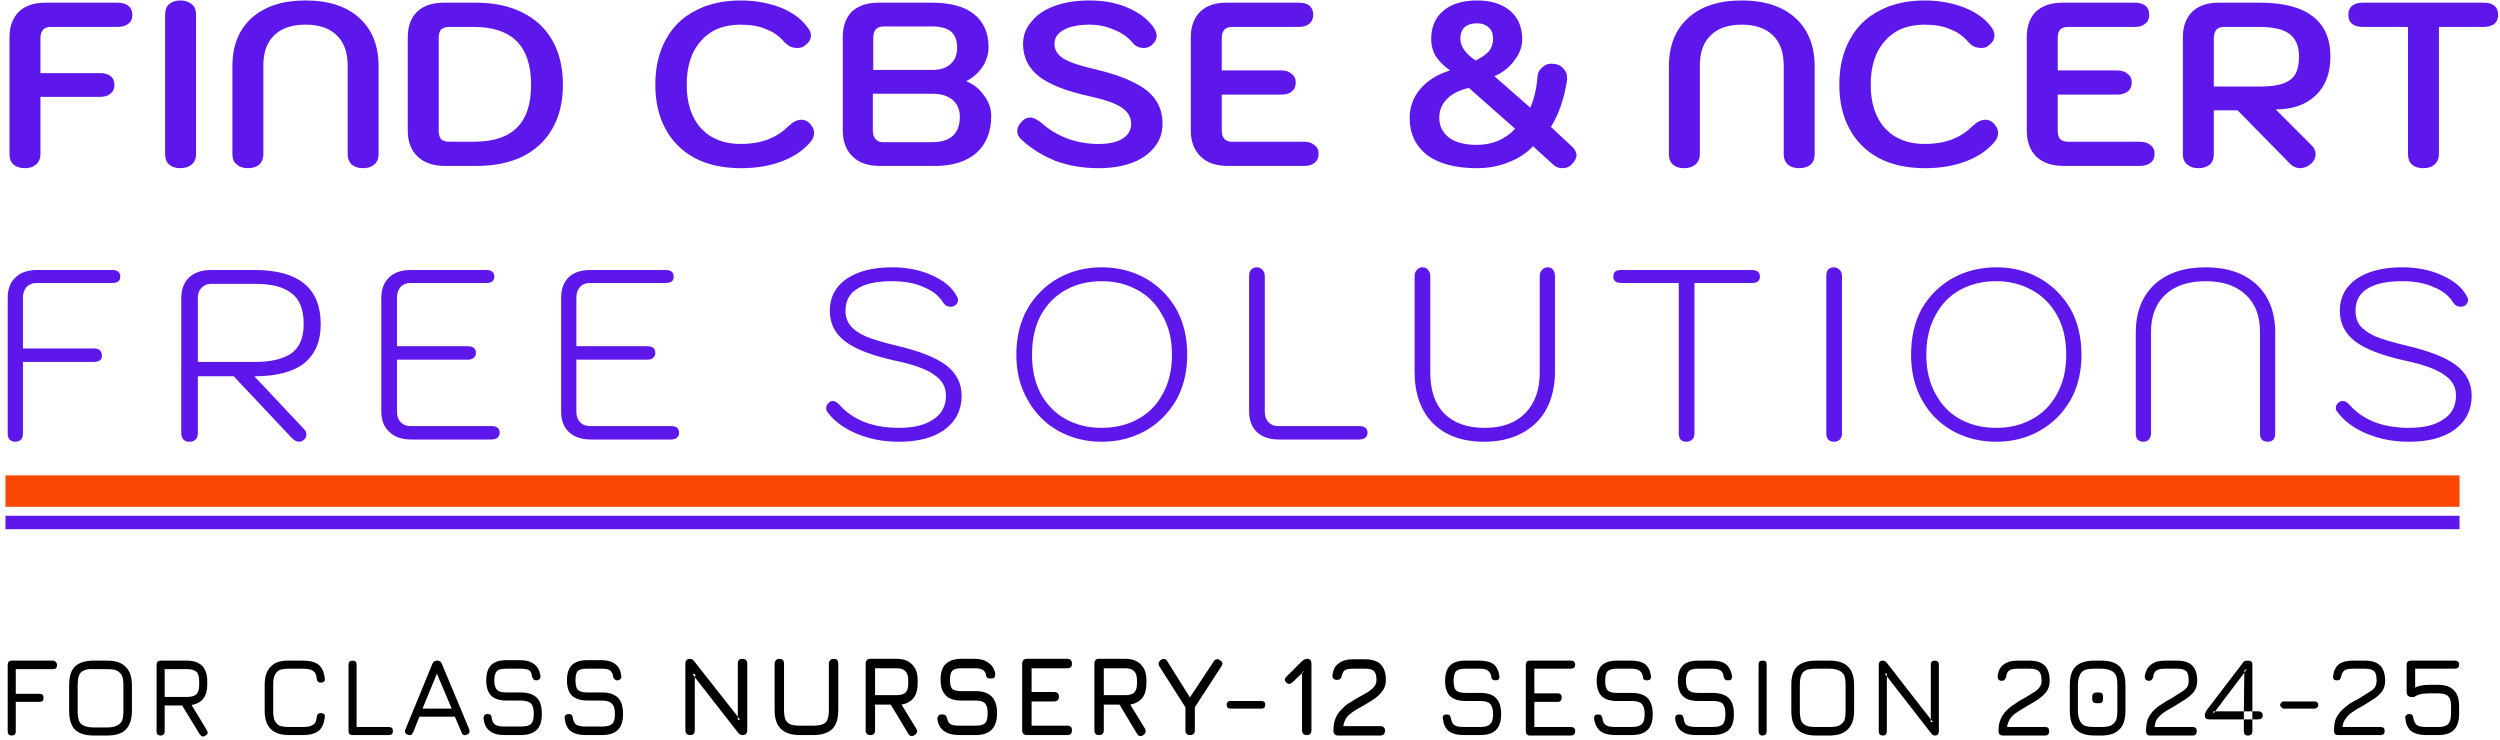
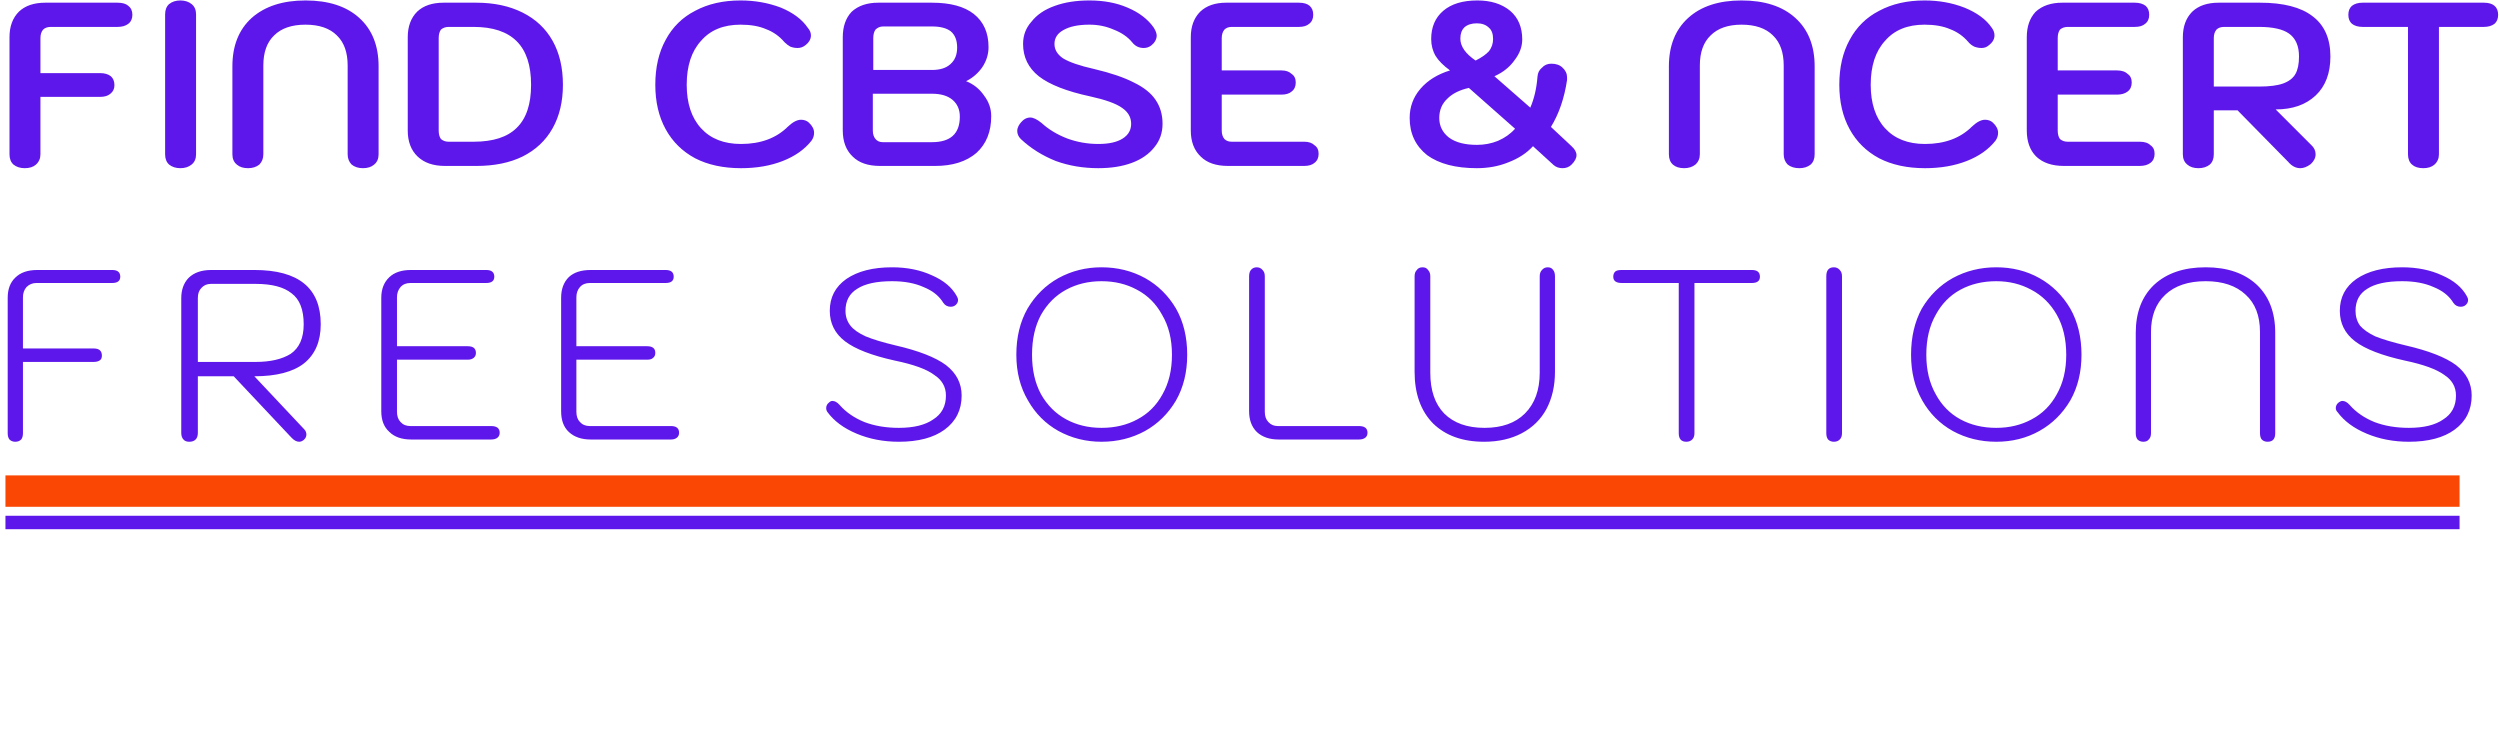
<svg xmlns="http://www.w3.org/2000/svg" version="1.2" viewBox="0 0 557 165" width="500" height="148">
  <title>banner_text-revised-svg</title>
  <style>
		.s0 { fill: #5e17eb } 
		.s1 { fill: #000000 } 
		.s2 { fill: #fa4703 } 
	</style>
  <path id="Layer" fill-rule="evenodd" class="s0" d="m5.3 37.5q-1.5 0-2.5-0.8-0.9-0.8-0.9-2.3v-26.1q0-3.6 2.1-5.7 2.1-2 5.9-2h16.1q1.6 0 2.4 0.7 0.9 0.7 0.9 2 0 1.3-0.9 2-0.9 0.7-2.4 0.7h-14.9q-1.1 0-1.7 0.6-0.6 0.7-0.6 1.9v7.8h13.3q1.5 0 2.4 0.7 0.8 0.7 0.8 2 0 1.2-0.9 1.9-0.8 0.7-2.3 0.7h-13.3v12.8q0 1.4-1 2.3-0.9 0.8-2.5 0.8zm34.7 0q-1.5 0-2.5-0.8-0.9-0.8-0.9-2.3v-31.2q0-1.5 0.9-2.3 1-0.8 2.5-0.8 1.5 0 2.5 0.8 1 0.8 1 2.3v31.2q0 1.5-1 2.3-1 0.8-2.5 0.8zm15.1 0q-1.6 0-2.5-0.8-1-0.8-1-2.3v-19.6q0-6.9 4.3-10.8 4.4-3.9 12-3.9 7.7 0 12 3.9 4.3 3.9 4.3 10.8v19.6q0 1.5-1 2.3-0.9 0.8-2.5 0.8-1.5 0-2.5-0.8-0.9-0.9-0.9-2.3v-19.8q0-4.4-2.4-6.7-2.4-2.4-7-2.4-4.6 0-7 2.4-2.4 2.3-2.4 6.7v19.8q0 1.4-0.9 2.3-1 0.8-2.5 0.8zm43.9-0.5q-3.9 0-6.1-2.1-2.2-2.1-2.2-5.8v-20.8q0-3.6 2.1-5.7 2.1-2 5.9-2h7.3q5.9 0 10.3 2.2 4.4 2.2 6.7 6.3 2.3 4.1 2.3 9.8 0 5.6-2.3 9.7-2.3 4.1-6.7 6.3-4.3 2.1-10.3 2.1zm6.4-5.4q6.5 0 9.6-3.1 3.2-3.1 3.2-9.6 0-6.5-3.2-9.7-3.2-3.2-9.6-3.2h-5.6q-1 0-1.7 0.6-0.5 0.7-0.5 1.9v20.6q0 1.2 0.5 1.9 0.7 0.6 1.7 0.6zm59.6 5.9q-5.9 0-10.2-2.2-4.3-2.3-6.6-6.5-2.3-4.2-2.3-9.9 0-5.8 2.3-10 2.3-4.3 6.6-6.5 4.3-2.3 10.1-2.3 4.8 0 9 1.6 4.1 1.7 6 4.5 0.7 0.8 0.7 1.7 0 1.3-1.4 2.3-0.7 0.5-1.6 0.5-0.8 0-1.6-0.3-0.7-0.4-1.3-1-1.7-2-4.1-2.9-2.3-1-5.7-1-5.7 0-8.8 3.6-3.2 3.5-3.2 9.8 0 6.2 3.2 9.7 3.2 3.5 8.9 3.5 6.6 0 10.5-3.9 1.6-1.5 2.9-1.5 1 0 1.7 0.6 1.2 1.1 1.2 2.3 0 1-0.6 1.8-2.3 2.9-6.4 4.5-4.1 1.6-9.3 1.6zm31-0.5q-4 0-6.1-2.1-2.2-2.1-2.2-5.8v-20.8q0-3.6 2-5.7 2.2-2 5.9-2h12q6.1 0 9.3 2.5 3.3 2.6 3.3 7.4 0 2.4-1.4 4.5-1.4 2-3.6 3.1 2.5 1 4 3.2 1.6 2.1 1.6 4.6 0 5.2-3.3 8.2-3.4 2.9-9.2 2.9zm11.6-21.4q2.7 0 4.1-1.3 1.5-1.3 1.5-3.7 0-2.4-1.4-3.6-1.4-1.1-4.2-1.1h-10.9q-1 0-1.7 0.7-0.5 0.7-0.5 1.9v7.1zm0 16.1q6.2 0 6.2-5.7 0-2.4-1.7-3.8-1.6-1.3-4.5-1.3h-13.2v8.2q0 1.2 0.6 1.9 0.6 0.7 1.6 0.7zm37.1 5.8q-5.1 0-9.5-1.6-4.5-1.8-7.8-4.9-0.8-0.8-0.8-1.8 0-1.1 1.1-2.2 0.8-0.8 1.8-0.8 1 0 2.5 1.2 2.4 2.2 5.8 3.5 3.3 1.2 6.9 1.2 3.5 0 5.4-1.2 1.9-1.2 1.9-3.3 0-2.2-2.1-3.6-2-1.4-7-2.5-7.9-1.7-11.5-4.5-3.5-2.8-3.5-7.2 0-2.9 1.9-5 1.8-2.3 5.2-3.5 3.3-1.2 7.7-1.2 4.8 0 8.5 1.6 3.8 1.6 5.8 4.4 0.7 1.1 0.7 1.9-0.1 1.3-1.3 2.2-0.7 0.5-1.6 0.5-1.6 0-2.6-1.3-1.5-1.8-4.1-2.8-2.5-1.1-5.4-1.1-3.7 0-5.8 1.2-2 1.1-2 3.1 0 1.9 1.9 3.2 2.1 1.3 7 2.4 5.5 1.3 8.8 3 3.3 1.6 4.8 3.8 1.6 2.3 1.6 5.4 0 3-1.8 5.2-1.8 2.3-5 3.5-3.2 1.2-7.5 1.2zm28.9-0.5q-4 0-6.1-2.1-2.2-2.1-2.2-5.8v-20.8q0-3.6 2.1-5.7 2.1-2 5.8-2h16.2q1.6 0 2.4 0.7 0.8 0.7 0.8 2 0 1.3-0.9 2-0.8 0.7-2.3 0.7h-15q-1 0-1.6 0.6-0.6 0.7-0.6 1.9v7.2h13.3q1.5 0 2.3 0.8 0.9 0.6 0.9 1.9 0 1.3-0.9 2-0.8 0.7-2.3 0.7h-13.3v8q0 1.2 0.6 1.9 0.6 0.6 1.6 0.6h16.2q1.5 0 2.3 0.8 0.9 0.6 0.9 1.9 0 1.3-0.9 2-0.8 0.7-2.3 0.7zm55.5 0.5q-7.1 0-11.1-2.9-3.9-3.1-3.9-8.3 0-3.7 2.4-6.5 2.4-2.8 6.6-4.1-2.2-1.6-3.2-3.2-1-1.7-1-3.8 0-4 2.7-6.3 2.7-2.3 7.6-2.3 4.5 0 7.3 2.3 2.7 2.3 2.7 6.4 0 2.4-1.7 4.6-1.6 2.3-4.5 3.6l8 7q1.3-3 1.6-6.9 0.1-1.3 1-2 0.8-0.9 2.1-0.9 1.6 0 2.5 0.9 1 0.9 1 2.2v0.5q-0.9 6.1-3.6 10.5l4.6 4.3q1.1 1 1.1 2 0 1-1.1 2.1-0.8 0.8-2 0.8-1.2 0-2-0.7l-4.6-4.2q-2.1 2.3-5.5 3.6-3.2 1.3-7 1.3zm-0.3-24q2-1 3-2.1 0.9-1.2 0.9-2.7 0-1.7-0.9-2.5-1-1-2.7-1-1.8 0-2.8 0.9-0.9 0.9-0.9 2.5 0 2.6 3.4 4.9zm0.3 18.8q2.5 0 4.7-0.9 2.3-1 3.8-2.7l-10.3-9.1q-3.1 0.7-4.8 2.4-1.8 1.7-1.8 4.3 0 2.7 2.2 4.4 2.2 1.6 6.2 1.6zm46.2 5.2q-1.6 0-2.5-0.8-0.9-0.8-0.9-2.3v-19.6q0-6.9 4.3-10.8 4.3-3.9 11.9-3.9 7.7 0 12 3.9 4.3 3.9 4.3 10.8v19.6q0 1.5-0.9 2.3-1 0.8-2.5 0.8-1.6 0-2.6-0.8-0.9-0.9-0.9-2.3v-19.8q0-4.4-2.4-6.7-2.4-2.4-7-2.4-4.5 0-6.9 2.4-2.4 2.3-2.4 6.7v19.8q0 1.4-1 2.3-1 0.8-2.5 0.8zm53.7 0q-5.9 0-10.2-2.2-4.3-2.3-6.6-6.5-2.3-4.2-2.3-9.9 0-5.8 2.3-10 2.3-4.3 6.6-6.5 4.3-2.3 10.1-2.3 4.8 0 8.9 1.6 4.2 1.7 6.1 4.5 0.6 0.8 0.6 1.7 0 1.3-1.4 2.3-0.6 0.5-1.5 0.5-0.8 0-1.6-0.3-0.8-0.4-1.3-1-1.7-2-4.1-2.9-2.3-1-5.7-1-5.7 0-8.8 3.6-3.2 3.5-3.2 9.8 0 6.2 3.2 9.7 3.2 3.5 8.9 3.5 6.6 0 10.5-3.9 1.6-1.5 2.9-1.5 1 0 1.7 0.6 1.2 1.1 1.2 2.3 0 1-0.6 1.8-2.3 2.9-6.4 4.5-4.1 1.6-9.3 1.6zm31-0.5q-4 0-6.2-2.1-2.1-2.1-2.1-5.8v-20.8q0-3.6 2-5.7 2.2-2 5.9-2h16.2q1.5 0 2.4 0.7 0.8 0.7 0.8 2 0 1.3-0.9 2-0.8 0.7-2.3 0.7h-15q-1 0-1.7 0.6-0.5 0.7-0.5 1.9v7.2h13.2q1.6 0 2.4 0.8 0.9 0.6 0.9 1.9 0 1.3-0.9 2-0.9 0.7-2.4 0.7h-13.2v8q0 1.2 0.5 1.9 0.7 0.6 1.7 0.6h16.1q1.6 0 2.4 0.8 0.9 0.6 0.9 1.9 0 1.3-0.9 2-0.9 0.7-2.4 0.7zm26.5-28.7q0-3.6 2.1-5.7 2.1-2 5.9-2h9.2q7.8 0 11.7 3 4 3 4 9 0 5.6-3.3 8.7-3.3 3.1-8.9 3.1l7.9 7.9q1 0.9 1 2.1 0 1.2-1.1 2.2-1.2 0.9-2.3 0.9-1.5 0-2.7-1.4l-11.3-11.5h-5.3v9.8q0 1.5-0.9 2.3-1 0.8-2.5 0.8-1.6 0-2.5-0.8-1-0.8-1-2.3zm17 11q3.5 0 5.4-0.7 1.9-0.7 2.7-2.1 0.8-1.4 0.8-3.9 0-3.5-2.2-5.1-2.1-1.5-6.7-1.5h-7.8q-1.1 0-1.7 0.6-0.6 0.7-0.6 1.9v10.8zm36.6 18.2q-1.6 0-2.5-0.8-0.9-0.8-0.9-2.3v-28.4h-10.1q-1.5 0-2.4-0.7-0.8-0.7-0.8-2 0-1.3 0.8-2 0.9-0.7 2.4-0.7h27q1.6 0 2.4 0.7 0.8 0.7 0.8 2 0 1.3-0.8 2-0.9 0.7-2.4 0.7h-10v28.4q0 1.4-1 2.3-0.9 0.8-2.5 0.8z" />
  <path id="Layer" fill-rule="evenodd" class="s0" d="m3.2 98.5q-0.8 0-1.3-0.5-0.4-0.5-0.4-1.4v-30.2q0-2.9 1.7-4.5 1.7-1.7 4.9-1.7h16.7q1.8 0 1.8 1.5 0 1.4-1.8 1.4h-16.9q-1.3 0-2.2 0.9-0.8 0.9-0.8 2.3v11.4h15.8q1.8 0 1.8 1.6 0 0.7-0.4 1-0.5 0.4-1.4 0.4h-15.8v15.9q0 0.9-0.4 1.4-0.5 0.5-1.3 0.5zm37-32q0-2.8 1.6-4.5 1.8-1.8 5.1-1.8h9.6q14.8 0 14.8 12.1 0 5.7-3.7 8.7-3.7 2.9-11.1 2.9l11.1 11.8q0.5 0.5 0.5 1.2 0 0.7-0.6 1.2-0.5 0.4-1 0.4-0.9 0-1.8-1l-12.8-13.6h-8v12.6q0 1-0.5 1.5-0.5 0.5-1.4 0.5-0.9 0-1.3-0.5-0.5-0.5-0.5-1.5zm16.6 14.2q4.9 0 7.8-1.8 2.9-2 2.9-6.6 0-4.9-2.7-6.9-2.6-2.1-8-2.1h-10q-1.3 0-2.1 0.9-0.8 0.8-0.8 2.2v14.3zm34.7 17.3q-3.2 0-4.9-1.7-1.8-1.6-1.8-4.6v-25.3q0-2.9 1.8-4.6 1.7-1.6 4.8-1.6h16.8q1.8 0 1.8 1.5 0 1.4-1.8 1.4h-16.9q-1.4 0-2.2 0.9-0.8 0.9-0.8 2.3v10.9h15.8q1.8 0 1.8 1.5 0 0.7-0.5 1.1-0.5 0.4-1.3 0.4h-15.8v11.6q0 1.5 0.8 2.3 0.8 0.9 2.2 0.9h18q1.9 0 1.9 1.5 0 0.7-0.5 1.1-0.5 0.4-1.4 0.4zm40 0q-3.1 0-4.9-1.7-1.7-1.6-1.7-4.6v-25.3q0-2.9 1.7-4.6 1.7-1.6 4.9-1.6h16.7q1.8 0 1.8 1.5 0 1.4-1.8 1.4h-16.9q-1.4 0-2.2 0.9-0.8 0.9-0.8 2.3v10.9h15.8q1.8 0 1.8 1.5 0 0.7-0.5 1.1-0.4 0.4-1.3 0.4h-15.8v11.6q0 1.5 0.8 2.3 0.8 0.9 2.2 0.9h18.1q1.8 0 1.8 1.5 0 0.7-0.5 1.1-0.5 0.4-1.3 0.4zm68.7 0.5q-5.1 0-9.4-1.8-4.3-1.8-6.5-4.8-0.3-0.4-0.3-0.9 0-0.8 0.7-1.3 0.3-0.3 0.7-0.3 0.8 0 1.6 0.9 2.1 2.4 5.5 3.8 3.4 1.3 7.7 1.3 5 0 7.7-1.9 2.8-1.8 2.8-5.3 0-2.9-2.6-4.6-2.5-1.9-8.8-3.2-7.7-1.7-11.1-4.3-3.4-2.6-3.4-6.8 0-4.5 3.7-7.1 3.8-2.6 10.2-2.6 5 0 8.9 1.8 3.9 1.7 5.5 4.6 0.3 0.5 0.3 0.9 0 0.8-0.8 1.3-0.4 0.2-0.8 0.2-1.1 0-1.7-0.9-1.4-2.3-4.4-3.5-2.9-1.3-7-1.3-5.2 0-7.8 1.7-2.6 1.6-2.6 4.9 0 1.9 1.1 3.3 1 1.3 3.4 2.4 2.4 1 6.6 2 7.8 1.8 11.3 4.4 3.5 2.7 3.5 6.8 0 4.8-3.8 7.6-3.7 2.7-10.2 2.7zm45.2 0q-5.2 0-9.6-2.4-4.3-2.4-6.8-6.8-2.6-4.4-2.6-10.2 0-5.9 2.5-10.3 2.6-4.4 6.9-6.8 4.4-2.4 9.6-2.4 5.3 0 9.7 2.4 4.3 2.4 6.9 6.8 2.5 4.4 2.5 10.3 0 5.8-2.5 10.2-2.6 4.4-6.9 6.8-4.4 2.4-9.7 2.4zm0-3.1q4.5 0 8-1.9 3.6-1.9 5.6-5.6 2.1-3.7 2.1-8.8 0-5.2-2.2-8.9-2-3.7-5.6-5.6-3.5-1.9-7.9-1.9-4.4 0-7.9 1.9-3.5 1.9-5.6 5.6-2 3.7-2 8.9 0 5.1 2 8.8 2.1 3.7 5.6 5.6 3.5 1.9 7.9 1.9zm39.5 2.6q-3.1 0-4.9-1.7-1.7-1.7-1.7-4.6v-30.1q0-0.9 0.4-1.4 0.5-0.6 1.3-0.6 0.8 0 1.3 0.6 0.5 0.5 0.5 1.4v30.2q0 1.5 0.8 2.3 0.8 0.9 2.1 0.9h18.1q1.9 0 1.9 1.5 0 0.7-0.5 1.1-0.5 0.4-1.4 0.4zm45.8 0.5q-7.2 0-11.4-4.1-4.1-4.2-4.1-11.5v-21.3q0-0.9 0.5-1.4 0.4-0.6 1.3-0.6 0.8 0 1.2 0.6 0.5 0.5 0.5 1.4v21.5q0 5.9 3.1 9.1 3.2 3.2 9 3.2 5.8 0 9-3.2 3.3-3.3 3.3-9.1v-21.5q0-0.9 0.5-1.4 0.5-0.6 1.3-0.6 0.8 0 1.2 0.6 0.4 0.5 0.4 1.4v21.3q0 4.7-1.9 8.3-1.9 3.5-5.5 5.4-3.6 1.9-8.4 1.9zm45.1 0q-1.7 0-1.7-1.9v-33.5h-12.7q-1.9 0-1.9-1.4 0-0.8 0.5-1.2 0.4-0.3 1.4-0.3h29q1.8 0 1.8 1.5 0 1.4-1.8 1.4h-12.8v33.5q0 0.9-0.5 1.4-0.5 0.5-1.3 0.5zm32.9 0q-0.8 0-1.3-0.5-0.4-0.5-0.4-1.4v-35q0-2 1.7-2 0.8 0 1.3 0.6 0.5 0.5 0.5 1.4v35q0 0.9-0.5 1.4-0.5 0.5-1.3 0.5zm36.2 0q-5.3 0-9.7-2.4-4.3-2.4-6.8-6.8-2.5-4.4-2.5-10.2 0-5.9 2.4-10.3 2.6-4.4 6.9-6.8 4.4-2.4 9.7-2.4 5.3 0 9.6 2.4 4.3 2.4 6.9 6.8 2.5 4.4 2.5 10.3 0 5.8-2.5 10.2-2.6 4.4-6.9 6.8-4.3 2.4-9.6 2.4zm0-3.1q4.4 0 7.9-1.9 3.6-1.9 5.6-5.6 2.1-3.7 2.1-8.8 0-5.2-2.1-8.9-2.1-3.7-5.7-5.6-3.5-1.9-7.8-1.9-4.5 0-8 1.9-3.5 1.9-5.5 5.6-2.1 3.7-2.1 8.9 0 5.1 2.1 8.8 2 3.7 5.5 5.6 3.5 1.9 8 1.9zm32.8 3.1q-0.8 0-1.3-0.5-0.4-0.5-0.4-1.4v-22.4q0-6.8 4.1-10.7 4.2-3.9 11.5-3.9 7.2 0 11.4 3.9 4.1 3.9 4.1 10.7v22.4q0 1.9-1.7 1.9-0.8 0-1.3-0.5-0.4-0.5-0.4-1.4v-22.6q0-5.4-3.2-8.3-3.2-3-8.9-3-5.8 0-9 3-3.2 3-3.2 8.3v22.6q0 0.9-0.5 1.4-0.4 0.5-1.2 0.5zm59.2 0q-5.1 0-9.4-1.8-4.3-1.8-6.5-4.8-0.4-0.4-0.4-0.9 0-0.8 0.7-1.3 0.4-0.3 0.8-0.3 0.8 0 1.6 0.9 2.1 2.4 5.5 3.8 3.4 1.3 7.7 1.3 5 0 7.7-1.9 2.8-1.8 2.8-5.3 0-2.9-2.6-4.6-2.6-1.9-8.8-3.2-7.7-1.7-11.1-4.3-3.4-2.6-3.4-6.8 0-4.5 3.7-7.1 3.8-2.6 10.2-2.6 5 0 8.9 1.8 3.9 1.7 5.5 4.6 0.3 0.5 0.3 0.9 0 0.8-0.8 1.3-0.4 0.2-0.8 0.2-1.1 0-1.7-0.9-1.4-2.3-4.4-3.5-2.9-1.3-7-1.3-5.2 0-7.8 1.7-2.6 1.6-2.6 4.9 0 1.9 1 3.3 1.1 1.3 3.4 2.4 2.5 1 6.7 2 7.8 1.8 11.3 4.4 3.5 2.7 3.5 6.8 0 4.8-3.8 7.6-3.7 2.7-10.2 2.7z" />
-   <path id="Layer" fill-rule="evenodd" class="s1" d="m2.4 164q-0.9 0-0.9-0.9v-14.8q0-1 0.9-1h9.2q0.4 0 0.6 0.3 0.3 0.2 0.3 0.7 0 0.9-0.9 0.9h-8.3v5.5h5.3q0.9 0 0.9 0.9 0 0.9-0.9 0.9h-5.3v6.6q0 0.9-0.9 0.9zm18.3 0q-2.8 0-4.2-1.3-1.3-1.4-1.3-4.2v-5.7q0-2.9 1.3-4.2 1.4-1.3 4.2-1.3h3q2.8 0 4.1 1.4 1.4 1.3 1.4 4.1v5.7q0 2.8-1.4 4.2-1.3 1.3-4.1 1.3zm0-1.8h3q1.4 0 2.1-0.4 0.8-0.3 1.2-1.1 0.3-0.8 0.3-2.2v-5.7q0-1.4-0.3-2.1-0.4-0.8-1.2-1.2-0.7-0.3-2.1-0.3h-3q-1.4-0.1-2.2 0.3-0.8 0.3-1.1 1.1-0.3 0.8-0.3 2.2v5.7q0 1.4 0.3 2.2 0.3 0.8 1.1 1.1 0.8 0.4 2.2 0.4zm24.9 1.8q-0.4 0.3-0.7 0.2-0.3-0.1-0.6-0.5l-3.9-6.4h-3.9v5.8q0 0.9-0.9 0.9-0.9 0-0.9-0.9v-14.8q0-1 0.9-1h5.9q2.2 0 3.4 1.2 1.1 1.2 1.1 3.4v0.8q0 1.9-0.9 3.1-0.9 1.1-2.6 1.4l3.4 5.6q0.5 0.8-0.3 1.2zm-9.1-8.6h5q1.4 0 2.1-0.6 0.6-0.7 0.6-2.1v-0.8q0-1.5-0.6-2.1-0.7-0.6-2.1-0.6h-5zm27.8 8.5q-2.8 0-4.1-1.3-1.4-1.3-1.4-4.1v-5.8q0-2.8 1.4-4.1 1.3-1.4 4.1-1.3h3q2.3 0 3.5 0.9 1.2 1 1.4 3.1 0.1 0.4-0.2 0.7-0.2 0.2-0.7 0.2-0.8 0-0.9-0.9-0.1-1.3-0.8-1.7-0.7-0.5-2.3-0.5h-3q-1.4 0-2.2 0.3-0.7 0.4-1.1 1.2-0.3 0.7-0.3 2.1v5.8q0 1.3 0.3 2.1 0.4 0.8 1.1 1.2 0.8 0.3 2.2 0.3h3q1.6 0 2.3-0.5 0.7-0.4 0.8-1.7 0.1-0.9 0.9-0.9 0.5 0 0.7 0.2 0.3 0.2 0.2 0.7-0.2 2.1-1.4 3.1-1.2 0.9-3.5 0.9zm14.1 0q-0.9 0-0.9-0.9v-14.8q0-0.9 0.9-0.9 0.9 0 0.9 0.9v13.9h7.2q0.9 0 0.9 0.9 0 0.9-0.9 0.9zm12.3-0.1q-0.9-0.3-0.5-1.2l6-14.6q0.3-0.7 1-0.7h0.1q0.7 0 1 0.7l6.1 14.6q0.3 0.9-0.5 1.2-0.9 0.4-1.2-0.5l-1.5-3.5h-7.9l-1.4 3.5q-0.4 0.9-1.2 0.5zm3.3-5.8h6.5l-3.3-7.8zm18.3 5.9q-2.2 0-3.3-0.9-1.2-0.9-1.4-2.8 0-0.5 0.2-0.7 0.2-0.3 0.7-0.3 0.4 0 0.7 0.2 0.2 0.3 0.2 0.7 0.2 1.1 0.8 1.5 0.7 0.4 2.1 0.4h3.6q1.7 0 2.3-0.6 0.6-0.6 0.6-2.2 0-1.7-0.6-2.3-0.7-0.7-2.3-0.7h-3.2q-2.3 0-3.4-1.1-1.1-1.1-1.1-3.4 0-2.3 1.1-3.4 1.1-1.1 3.4-1.1h3.1q2 0 3.1 0.9 1.1 0.8 1.4 2.6 0 0.5-0.2 0.7-0.3 0.3-0.7 0.3-0.5 0-0.7-0.3-0.2-0.2-0.3-0.6-0.1-1-0.7-1.4-0.6-0.3-1.9-0.3h-3.1q-1.6 0-2.1 0.5-0.6 0.6-0.6 2.1 0 1.5 0.6 2.1 0.5 0.6 2.1 0.6h3.2q2.4 0 3.6 1.2 1.1 1.1 1.1 3.6 0 2.4-1.1 3.5-1.2 1.2-3.6 1.2zm18.1 0q-2.2 0-3.4-0.9-1.1-0.9-1.3-2.8-0.1-0.5 0.2-0.7 0.2-0.3 0.7-0.3 0.4 0 0.6 0.2 0.3 0.3 0.3 0.7 0.2 1.1 0.8 1.5 0.7 0.4 2.1 0.4h3.6q1.6 0 2.3-0.6 0.6-0.6 0.6-2.2 0-1.7-0.7-2.3-0.6-0.7-2.2-0.7h-3.2q-2.3 0-3.5-1.1-1.1-1.1-1.1-3.4 0-2.3 1.1-3.4 1.1-1.1 3.4-1.1h3.2q2 0 3.1 0.9 1.1 0.8 1.3 2.6 0.1 0.5-0.2 0.7-0.2 0.3-0.7 0.3-0.4 0-0.6-0.3-0.3-0.2-0.3-0.6-0.2-1-0.8-1.4-0.5-0.3-1.8-0.3h-3.2q-1.5 0-2.1 0.5-0.5 0.6-0.5 2.1 0 1.5 0.5 2.1 0.6 0.6 2.2 0.6h3.2q2.4 0 3.6 1.2 1.1 1.1 1.1 3.6 0 2.4-1.1 3.5-1.2 1.2-3.6 1.2zm23.3 0q-1.1 0-1.1-1.1v-14.8q0-1.1 1.1-1.1 0.5 0 1 0.7l9.6 12.2v-11.8q0-1.1 1-1.1 1.1 0 1.1 1.1v14.8q0 1.1-1.1 1.1-0.5 0-1-0.6l-9.6-12.3v11.8q0 1.1-1 1.1zm10.6-4.1v0.7h0.5zm-9.5-8.8v-0.7h-0.6zm23.3 12.9q-2.8 0-4.2-1.4-1.4-1.3-1.4-4.2v-10.3q0-0.5 0.3-0.8 0.3-0.3 0.8-0.3 0.5 0 0.8 0.3 0.2 0.3 0.2 0.8v10.3q0 1.3 0.3 2.1 0.4 0.8 1.1 1.1 0.8 0.3 2.1 0.3h3q1.4 0 2.1-0.3 0.8-0.3 1.1-1.1 0.3-0.8 0.3-2.1v-10.3q0-0.5 0.3-0.8 0.3-0.3 0.8-0.3 0.5 0 0.8 0.3 0.2 0.3 0.2 0.8v10.3q0 2.9-1.3 4.2-1.4 1.4-4.3 1.4zm25.6 0q-0.4 0.3-0.8 0.2-0.4-0.1-0.6-0.5l-3.9-6.5h-3.5v5.7q0 1.1-1 1.1-1.1 0-1.1-1.1v-14.8q0-1.1 1.1-1.1h5.8q2.3 0 3.5 1.3 1.2 1.2 1.2 3.5v0.7q0 2-0.9 3.2-0.9 1.2-2.7 1.5l3.3 5.4q0.5 0.9-0.4 1.4zm-8.8-8.9h4.8q1.4 0 2-0.6 0.6-0.6 0.6-2v-0.7q0-1.4-0.6-2-0.6-0.7-2-0.7h-4.8zm18.8 8.9q-2.2 0-3.4-0.9-1.2-0.8-1.5-2.6 0-0.6 0.3-0.9 0.2-0.2 0.8-0.2 0.5 0 0.7 0.2 0.3 0.3 0.4 0.8 0.2 0.9 0.8 1.2 0.6 0.3 1.9 0.3h3.6q1.6 0 2.2-0.6 0.5-0.6 0.5-2.2 0-1.6-0.6-2.2-0.6-0.6-2.1-0.6h-3.1q-2.4 0-3.5-1.1-1.2-1.2-1.2-3.5 0-2.4 1.1-3.5 1.2-1.2 3.5-1.2h3q2 0 3.1 0.9 1.2 0.8 1.5 2.4 0 0.6-0.2 0.9-0.3 0.2-0.9 0.2-0.5 0-0.7-0.2-0.3-0.3-0.3-0.8-0.2-0.7-0.8-1-0.6-0.3-1.7-0.3h-3q-1.5 0-2 0.6-0.5 0.5-0.5 2 0 1.4 0.5 2 0.6 0.5 2.1 0.5h3.1q2.4 0 3.6 1.2 1.2 1.2 1.2 3.7 0 2.5-1.2 3.7-1.2 1.2-3.6 1.2zm15.1 0q-1.1 0-1.1-1.1v-14.8q0-1.1 1.1-1.1h9q1 0 1 1.1 0 1-1 1h-8v5.3h5q1.1 0 1.1 1 0 1.1-1.1 1.1h-5v5.4h8q1 0 1 1 0 1.1-1 1.1zm25.9 0q-0.4 0.3-0.8 0.2-0.4-0.1-0.6-0.5l-3.9-6.5h-3.5v5.7q0 1.1-1.1 1.1-1 0-1-1.1v-14.8q0-1.1 1-1.1h5.9q2.3 0 3.5 1.3 1.2 1.2 1.2 3.5v0.7q0 2-0.9 3.2-1 1.2-2.7 1.5l3.3 5.4q0.4 0.9-0.4 1.4zm-8.8-8.9h4.8q1.4 0 2-0.6 0.6-0.6 0.6-2v-0.7q0-1.4-0.6-2-0.6-0.7-2-0.7h-4.8zm19.2 8.9q-1 0-1-1.1v-5.1l-5.8-9.1q-0.5-0.9 0.4-1.5 0.9-0.5 1.4 0.4l5 8 5.3-8q0.2-0.4 0.6-0.5 0.4-0.1 0.8 0.2 0.9 0.6 0.3 1.4l-5.9 9.1v5.1q0 1.1-1.1 1.1zm9.1-5.9q-0.4 0-0.7-0.2-0.2-0.3-0.2-0.7 0-0.3 0.2-0.6 0.3-0.2 0.7-0.2h6.9q0.3 0 0.6 0.2 0.2 0.3 0.2 0.6 0 0.4-0.2 0.7-0.3 0.2-0.6 0.2zm17 5.9q-1.1 0-1.1-1.1v-12.7l-2.1 2q-0.3 0.3-0.7 0.4-0.3 0-0.7-0.3-0.7-0.7 0.1-1.4l3.3-3.3q0.6-0.6 1.3-0.6 0.9 0 0.9 1.1v14.8q0 1.1-1 1.1zm-1.1-13.8l0.6-0.6-0.6 0.4zm17.4 13.9h-9.3q-1.1 0-1.1-1.1 0-1.7 0.5-2.8 0.5-1.2 1.4-2 0.8-0.9 1.7-1.4 1-0.6 1.8-1.1 1.4-0.8 2.3-1.3 0.9-0.6 1.4-1.2 0.5-0.6 0.5-1.5 0-1.5-0.6-2-0.5-0.5-2-0.5h-2.6q-1.2 0-1.8 0.3-0.5 0.3-0.7 1.2-0.1 0.5-0.3 0.7-0.3 0.3-0.8 0.3-0.5 0-0.8-0.3-0.3-0.3-0.2-0.8 0.2-1.8 1.4-2.6 1.1-0.9 3.2-0.9h2.6q2.4 0 3.5 1.1 1.2 1.2 1.2 3.5 0 1.5-0.8 2.5-0.7 1-1.9 1.8-1.2 0.8-2.6 1.6-1 0.5-1.9 1.1-0.9 0.6-1.5 1.3-0.6 0.8-0.8 2h8.2q1.1 0 1.1 1 0 1.1-1.1 1.1zm18.7-0.1q-2.2 0-3.4-0.9-1.1-0.9-1.3-2.8-0.1-0.4 0.2-0.7 0.2-0.2 0.7-0.2 0.4 0 0.6 0.2 0.2 0.2 0.3 0.7 0.2 1.1 0.8 1.5 0.6 0.4 2.1 0.4h3.6q1.6 0 2.2-0.6 0.7-0.6 0.7-2.3 0-1.6-0.7-2.3-0.6-0.6-2.2-0.6h-3.2q-2.4 0-3.5-1.1-1.1-1.1-1.1-3.4 0-2.3 1.1-3.4 1.1-1.1 3.4-1.1h3.2q2 0 3.1 0.8 1.1 0.9 1.3 2.7 0.1 0.4-0.2 0.7-0.2 0.2-0.7 0.2-0.4 0-0.6-0.2-0.3-0.2-0.3-0.7-0.2-0.9-0.8-1.3-0.6-0.4-1.8-0.4h-3.2q-1.5 0-2.1 0.6-0.5 0.6-0.5 2.1 0 1.5 0.5 2.1 0.6 0.6 2.2 0.6h3.2q2.4 0 3.5 1.1 1.2 1.2 1.2 3.6 0 2.5-1.2 3.6-1.1 1.1-3.5 1.1zm14.7 0.1q-0.9 0-0.9-1v-14.8q0-0.9 0.9-0.9h9.1q1 0 1 0.9 0 0.9-1 0.9h-8.1v5.5h5.2q0.9 0 0.9 0.9 0 1-0.9 1h-5.2v5.6h8.1q1 0 1 0.9 0 1-1 1zm19-0.1q-2.1 0-3.3-0.9-1.1-0.9-1.4-2.8 0-0.4 0.2-0.7 0.3-0.2 0.7-0.2 0.5 0 0.7 0.2 0.2 0.2 0.3 0.7 0.1 1.1 0.8 1.5 0.6 0.4 2 0.4h3.6q1.7 0 2.3-0.6 0.7-0.6 0.7-2.3 0-1.6-0.7-2.3-0.6-0.6-2.3-0.6h-3.2q-2.3 0-3.4-1.1-1.1-1.1-1.1-3.4 0-2.3 1.1-3.4 1.1-1.1 3.4-1.1h3.2q2 0 3.1 0.8 1.1 0.9 1.3 2.7 0.1 0.4-0.2 0.7-0.2 0.2-0.7 0.2-0.4 0-0.7-0.2-0.2-0.2-0.2-0.7-0.2-0.9-0.8-1.3-0.6-0.4-1.8-0.4h-3.2q-1.5 0-2.1 0.6-0.5 0.6-0.5 2.1 0 1.5 0.5 2.1 0.6 0.6 2.1 0.6h3.2q2.5 0 3.6 1.1 1.2 1.2 1.2 3.6 0 2.5-1.2 3.6-1.1 1.1-3.6 1.1zm18.1 0q-2.2 0-3.3-0.9-1.2-0.9-1.4-2.8 0-0.4 0.2-0.7 0.3-0.2 0.7-0.2 0.5 0 0.7 0.2 0.2 0.2 0.3 0.7 0.1 1.1 0.7 1.5 0.7 0.4 2.1 0.4h3.6q1.7 0 2.3-0.6 0.6-0.6 0.6-2.3 0-1.6-0.6-2.3-0.6-0.6-2.3-0.6h-3.2q-2.3 0-3.4-1.1-1.1-1.1-1.1-3.4 0-2.3 1.1-3.4 1.1-1.1 3.4-1.1h3.1q2.1 0 3.1 0.8 1.1 0.9 1.4 2.7 0 0.4-0.2 0.7-0.3 0.2-0.7 0.2-0.5 0-0.7-0.2-0.2-0.2-0.3-0.7-0.1-0.9-0.7-1.3-0.6-0.4-1.9-0.4h-3.1q-1.6 0-2.1 0.6-0.6 0.6-0.6 2.1 0 1.5 0.6 2.1 0.6 0.6 2.1 0.6h3.2q2.4 0 3.6 1.1 1.2 1.2 1.2 3.6 0 2.5-1.2 3.6-1.2 1.1-3.6 1.1zm14.8 0.1q-0.5 0-0.7-0.3-0.2-0.2-0.2-0.7v-14.8q0-0.5 0.2-0.7 0.2-0.2 0.7-0.2 0.5 0 0.7 0.2 0.2 0.2 0.2 0.7v14.8q0 0.5-0.2 0.7-0.2 0.3-0.7 0.3zm11.9 0q-2.8 0-4.2-1.4-1.3-1.3-1.3-4.1v-5.8q0-2.8 1.3-4.1 1.4-1.3 4.2-1.3h3q2.8 0 4.1 1.3 1.4 1.3 1.4 4.2v5.7q0 2.8-1.4 4.1-1.3 1.4-4.1 1.4zm0-1.9h3q1.4 0 2.1-0.3 0.8-0.4 1.2-1.1 0.3-0.8 0.3-2.2v-5.7q0-1.4-0.3-2.2-0.4-0.8-1.2-1.1-0.7-0.4-2.1-0.4h-3q-1.4 0-2.2 0.3-0.8 0.4-1.1 1.2-0.3 0.8-0.3 2.1v5.8q0 1.4 0.3 2.2 0.3 0.7 1.1 1.1 0.8 0.3 2.2 0.3zm14.9 1.9q-0.9 0-0.9-1v-14.8q0-0.9 0.9-0.9 0.5 0 0.9 0.5l9.8 12.6v-12.2q0-0.9 0.9-0.9 0.9 0 0.9 0.9v14.8q0 1-0.9 1-0.5 0-0.9-0.6l-9.8-12.6v12.2q0 1-0.9 1zm10.7-3.6v0.6h0.5zm-9.8-9.6v-0.6h-0.5zm35.3 13.2h-9.4q-1 0-1-1 0-1.6 0.5-2.7 0.5-1.1 1.3-1.9 0.8-0.8 1.8-1.4 0.9-0.7 1.9-1.2 1.4-0.8 2.3-1.4 0.9-0.5 1.3-1.1 0.5-0.6 0.5-1.5 0-1.6-0.6-2.1-0.5-0.6-2.1-0.6h-2.6q-1.3 0-1.9 0.4-0.6 0.4-0.7 1.4-0.1 0.4-0.3 0.6-0.2 0.3-0.7 0.3-0.5 0-0.7-0.3-0.2-0.2-0.2-0.7 0.2-1.8 1.3-2.6 1.1-0.9 3.2-0.9h2.6q2.3 0 3.4 1.1 1.1 1.1 1.1 3.4 0 1.4-0.7 2.4-0.7 0.9-1.8 1.7-1.1 0.7-2.5 1.5-1.2 0.7-2.1 1.3-1 0.6-1.6 1.4-0.6 0.8-0.8 2h8.5q0.9 0 0.9 0.9 0 1-0.9 1zm11 0q-2.8 0-4.2-1.4-1.3-1.3-1.3-4.1v-5.8q0-2.8 1.3-4.1 1.4-1.3 4.2-1.3h1.5q2.8 0 4.1 1.3 1.3 1.3 1.3 4.2v5.7q0 2.8-1.3 4.1-1.3 1.4-4.1 1.4zm0-1.9h1.5q1.3 0 2.1-0.3 0.8-0.4 1.2-1.2 0.3-0.8 0.3-2.1v-5.7q0-1.4-0.3-2.2-0.4-0.8-1.2-1.1-0.8-0.4-2.1-0.4h-1.5q-1.4 0-2.2 0.3-0.8 0.4-1.1 1.2-0.4 0.8-0.4 2.1v5.8q0 1.3 0.4 2.1 0.3 0.8 1.1 1.2 0.8 0.3 2.2 0.3zm0.5-5.3q-1 0-1-0.9v-0.6q0-0.9 1-0.9h0.5q0.9 0 0.9 0.9v0.6q0 0.9-0.9 0.9zm21.4 7.2h-9.5q-0.9 0-0.9-1 0-1.6 0.4-2.7 0.5-1.1 1.3-1.9 0.8-0.8 1.8-1.4 1-0.7 2-1.2 1.3-0.8 2.2-1.4 0.9-0.5 1.4-1.1 0.4-0.6 0.4-1.5 0-1.6-0.5-2.1-0.6-0.6-2.1-0.6h-2.7q-1.3 0-1.9 0.4-0.6 0.4-0.7 1.4-0.1 0.4-0.3 0.6-0.2 0.3-0.7 0.3-0.4 0-0.7-0.3-0.2-0.2-0.2-0.7 0.3-1.8 1.4-2.6 1.1-0.9 3.1-0.9h2.7q2.3 0 3.4 1.1 1.1 1.1 1.1 3.4 0 1.4-0.7 2.4-0.7 0.9-1.9 1.7-1.1 0.7-2.4 1.5-1.2 0.7-2.2 1.3-0.9 0.6-1.6 1.4-0.6 0.8-0.7 2h8.5q0.9 0 0.9 0.9 0 1-0.9 1zm12.3 0q-0.9 0-0.9-1v-2.6h-7.8q-0.9 0-0.9-0.9 0-0.4 0.3-1l8.1-10.6q0.2-0.4 0.5-0.5 0.3-0.1 0.7-0.1 1 0 1 0.9v10.4h-1.9l0.1-8.6-6.5 8.6h6.4v1.8h1.9v-1.8h1.3q0.5 0 0.7 0.2 0.3 0.3 0.3 0.7 0 0.9-1 0.9h-1.3v2.6q0 1-1 1zm-0.8-14l0.6-0.9-0.6 0.4zm-6.5 8.6h-0.5l0.2 0.5zm15.3-0.6q-0.3 0-0.5-0.3-0.3-0.2-0.3-0.5 0-0.3 0.3-0.6 0.2-0.2 0.5-0.2h6.9q0.3 0 0.6 0.2 0.2 0.3 0.2 0.6 0 0.3-0.2 0.5-0.3 0.3-0.6 0.3zm21.6 5.9h-9.5q-0.9 0-0.9-0.9 0-1.6 0.4-2.7 0.5-1.1 1.3-1.9 0.8-0.8 1.8-1.5 1-0.6 2-1.1 1.3-0.8 2.2-1.4 0.9-0.5 1.4-1.1 0.4-0.7 0.4-1.5 0-1.6-0.5-2.1-0.6-0.6-2.1-0.6h-2.7q-1.3 0-1.9 0.4-0.5 0.4-0.7 1.3-0.1 0.5-0.3 0.7-0.2 0.2-0.6 0.2-0.5 0-0.7-0.2-0.3-0.3-0.2-0.7 0.2-1.8 1.3-2.7 1.1-0.8 3.1-0.8h2.7q2.3 0 3.4 1.1 1.1 1.1 1.1 3.4 0 1.4-0.7 2.4-0.7 0.9-1.9 1.7-1.1 0.7-2.4 1.5-1.2 0.6-2.2 1.3-0.9 0.6-1.5 1.4-0.7 0.8-0.8 2h8.5q0.9 0 0.9 0.9 0 0.9-0.9 0.9zm10.2 0q-2.2 0-3.4-0.9-1.1-0.9-1.3-2.8-0.1-0.5 0.2-0.7 0.2-0.3 0.7-0.3 0.8 0 0.9 0.9 0.2 1.1 0.8 1.6 0.6 0.4 2.1 0.4h2.6q1.6 0 2.2-0.6 0.7-0.7 0.7-2.3v-1.7q0-1.7-0.7-2.3-0.6-0.6-2.2-0.6h-1.9q-2 0-2.9 0.5-0.3 0.2-0.5 0.3-0.3 0.1-0.7 0h-0.2q-0.8-0.2-0.8-1.1v-6.1q0-0.9 1-0.9h9.7q1 0 1 0.9 0 0.9-1 0.9h-8.8v4.2q1.2-0.6 3.2-0.6h1.9q2.4 0 3.5 1.2 1.2 1.1 1.2 3.6v1.7q0 2.4-1.2 3.6-1.1 1.1-3.5 1.1z" />
  <path id="Layer" class="s2" d="m1 106h547.2v7h-547.2z" />
  <path id="Layer" class="s0" d="m1 115h547.2v3h-547.2z" />
</svg>